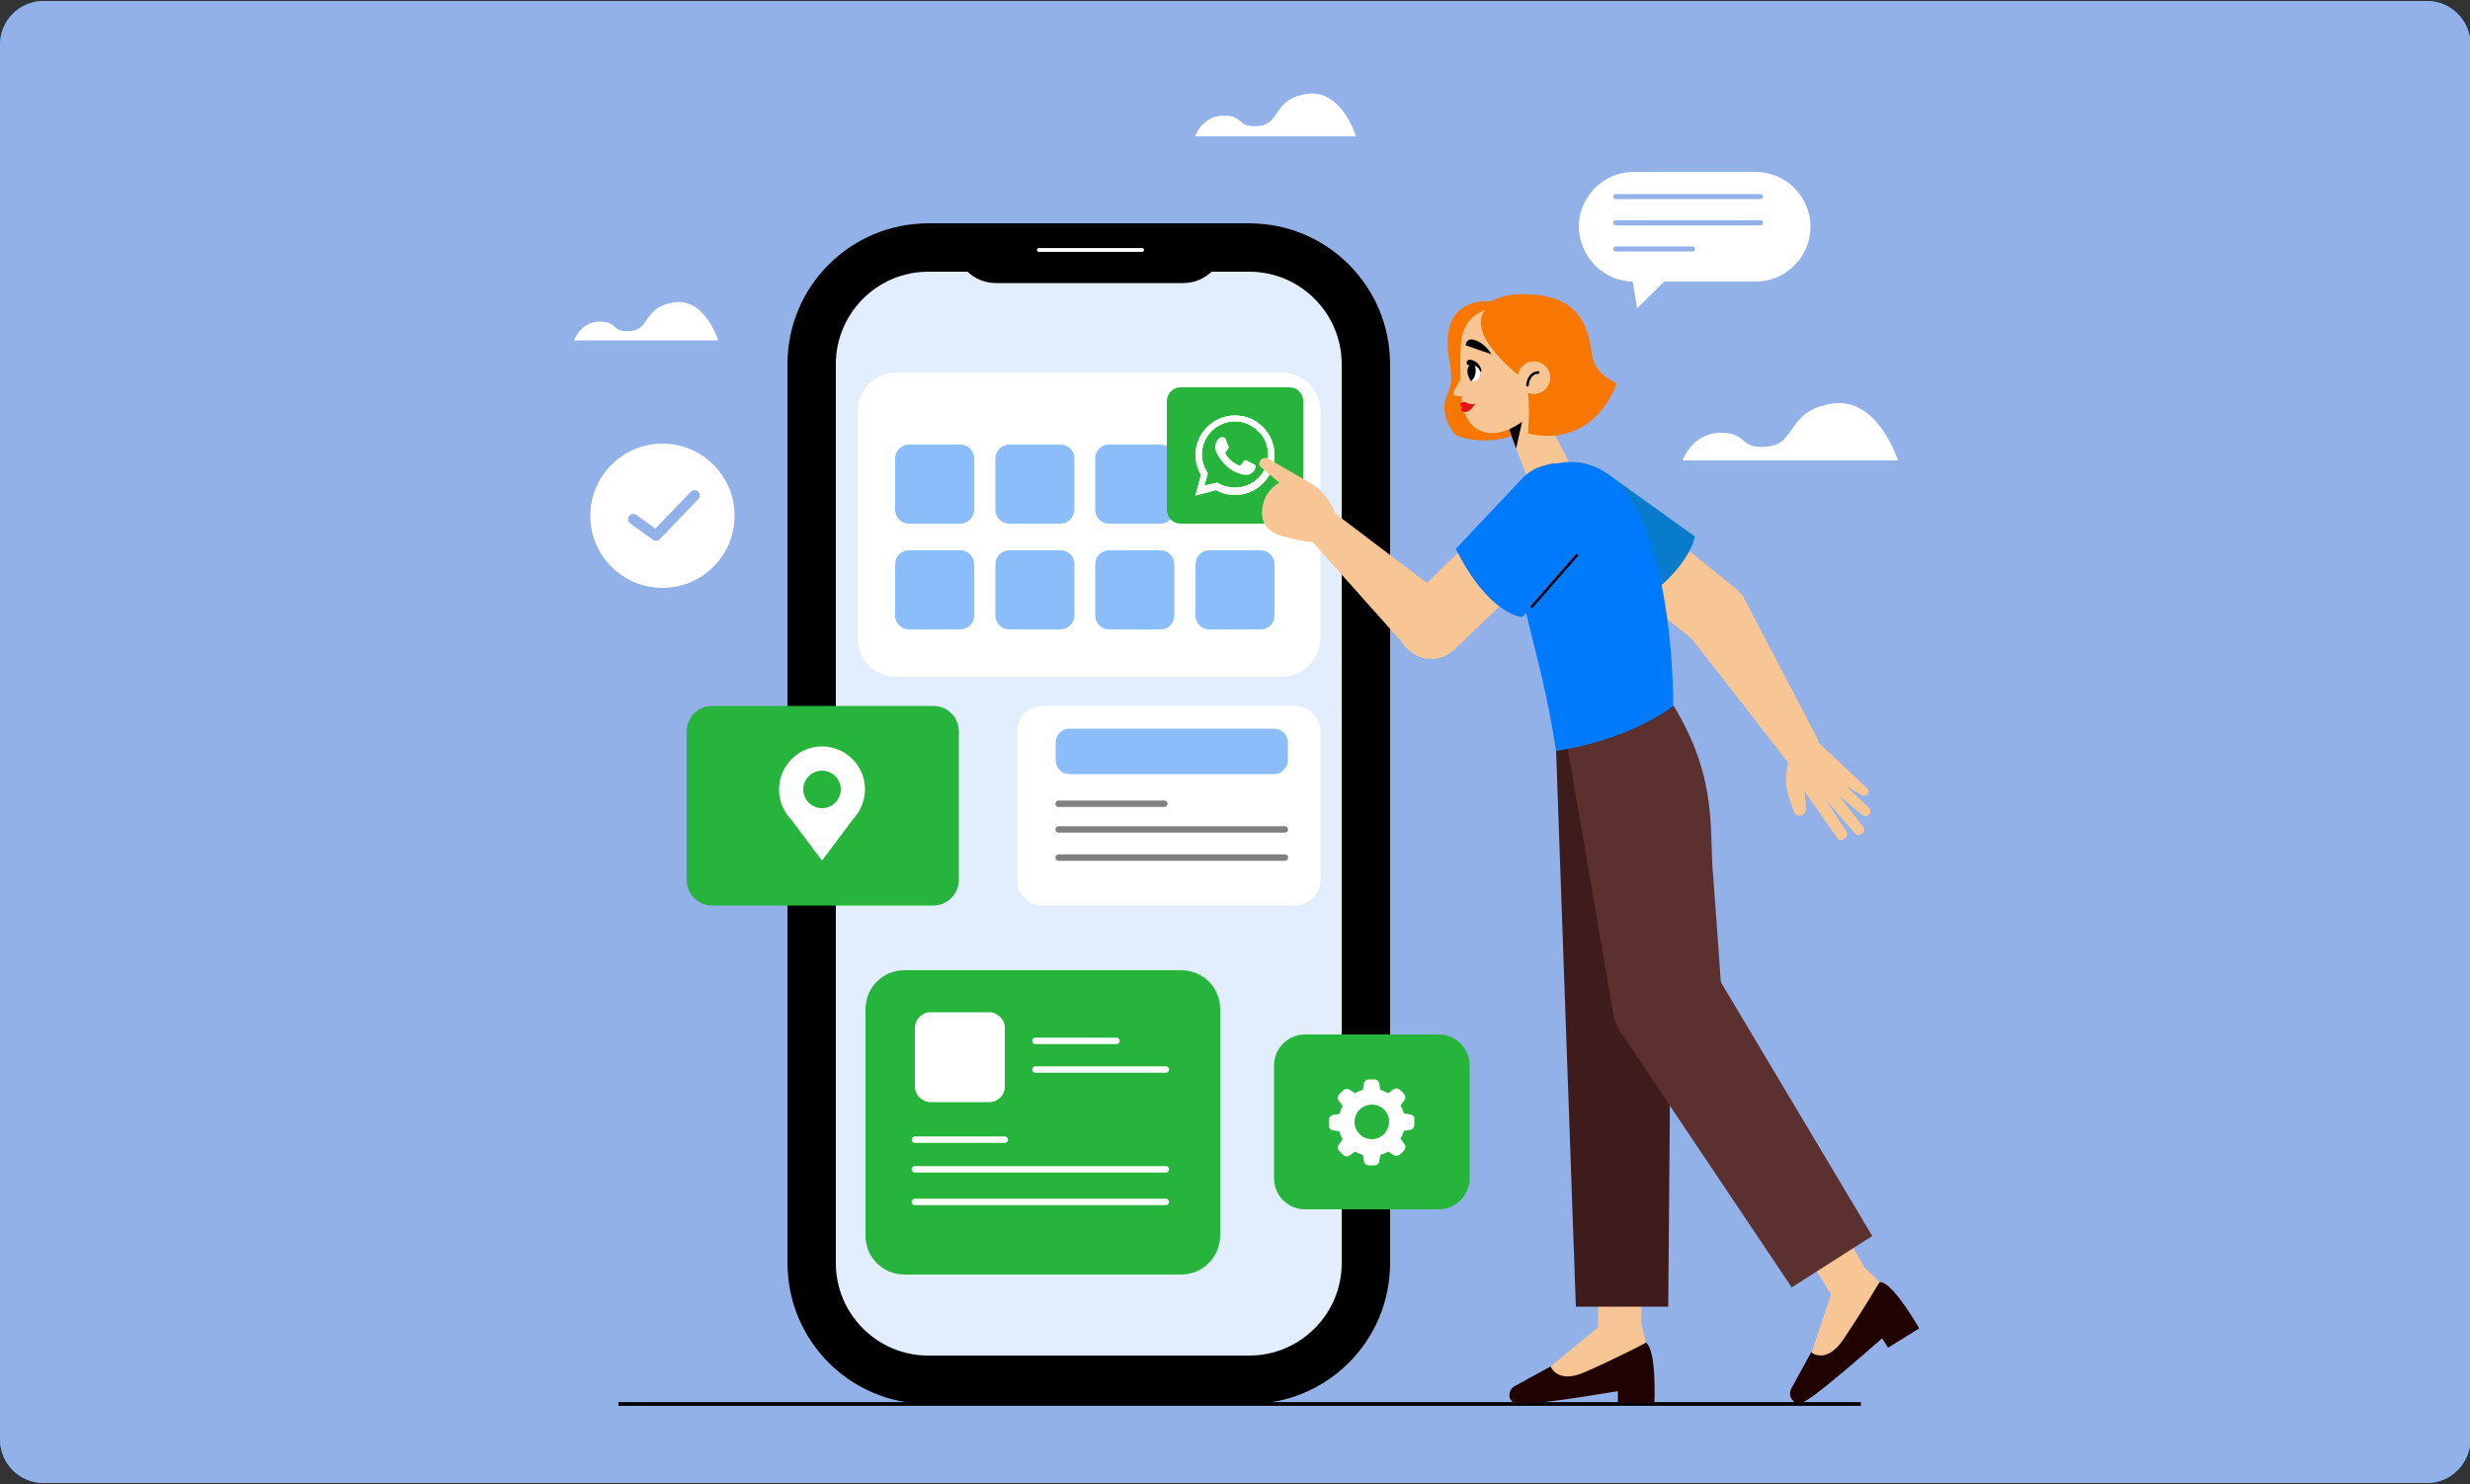
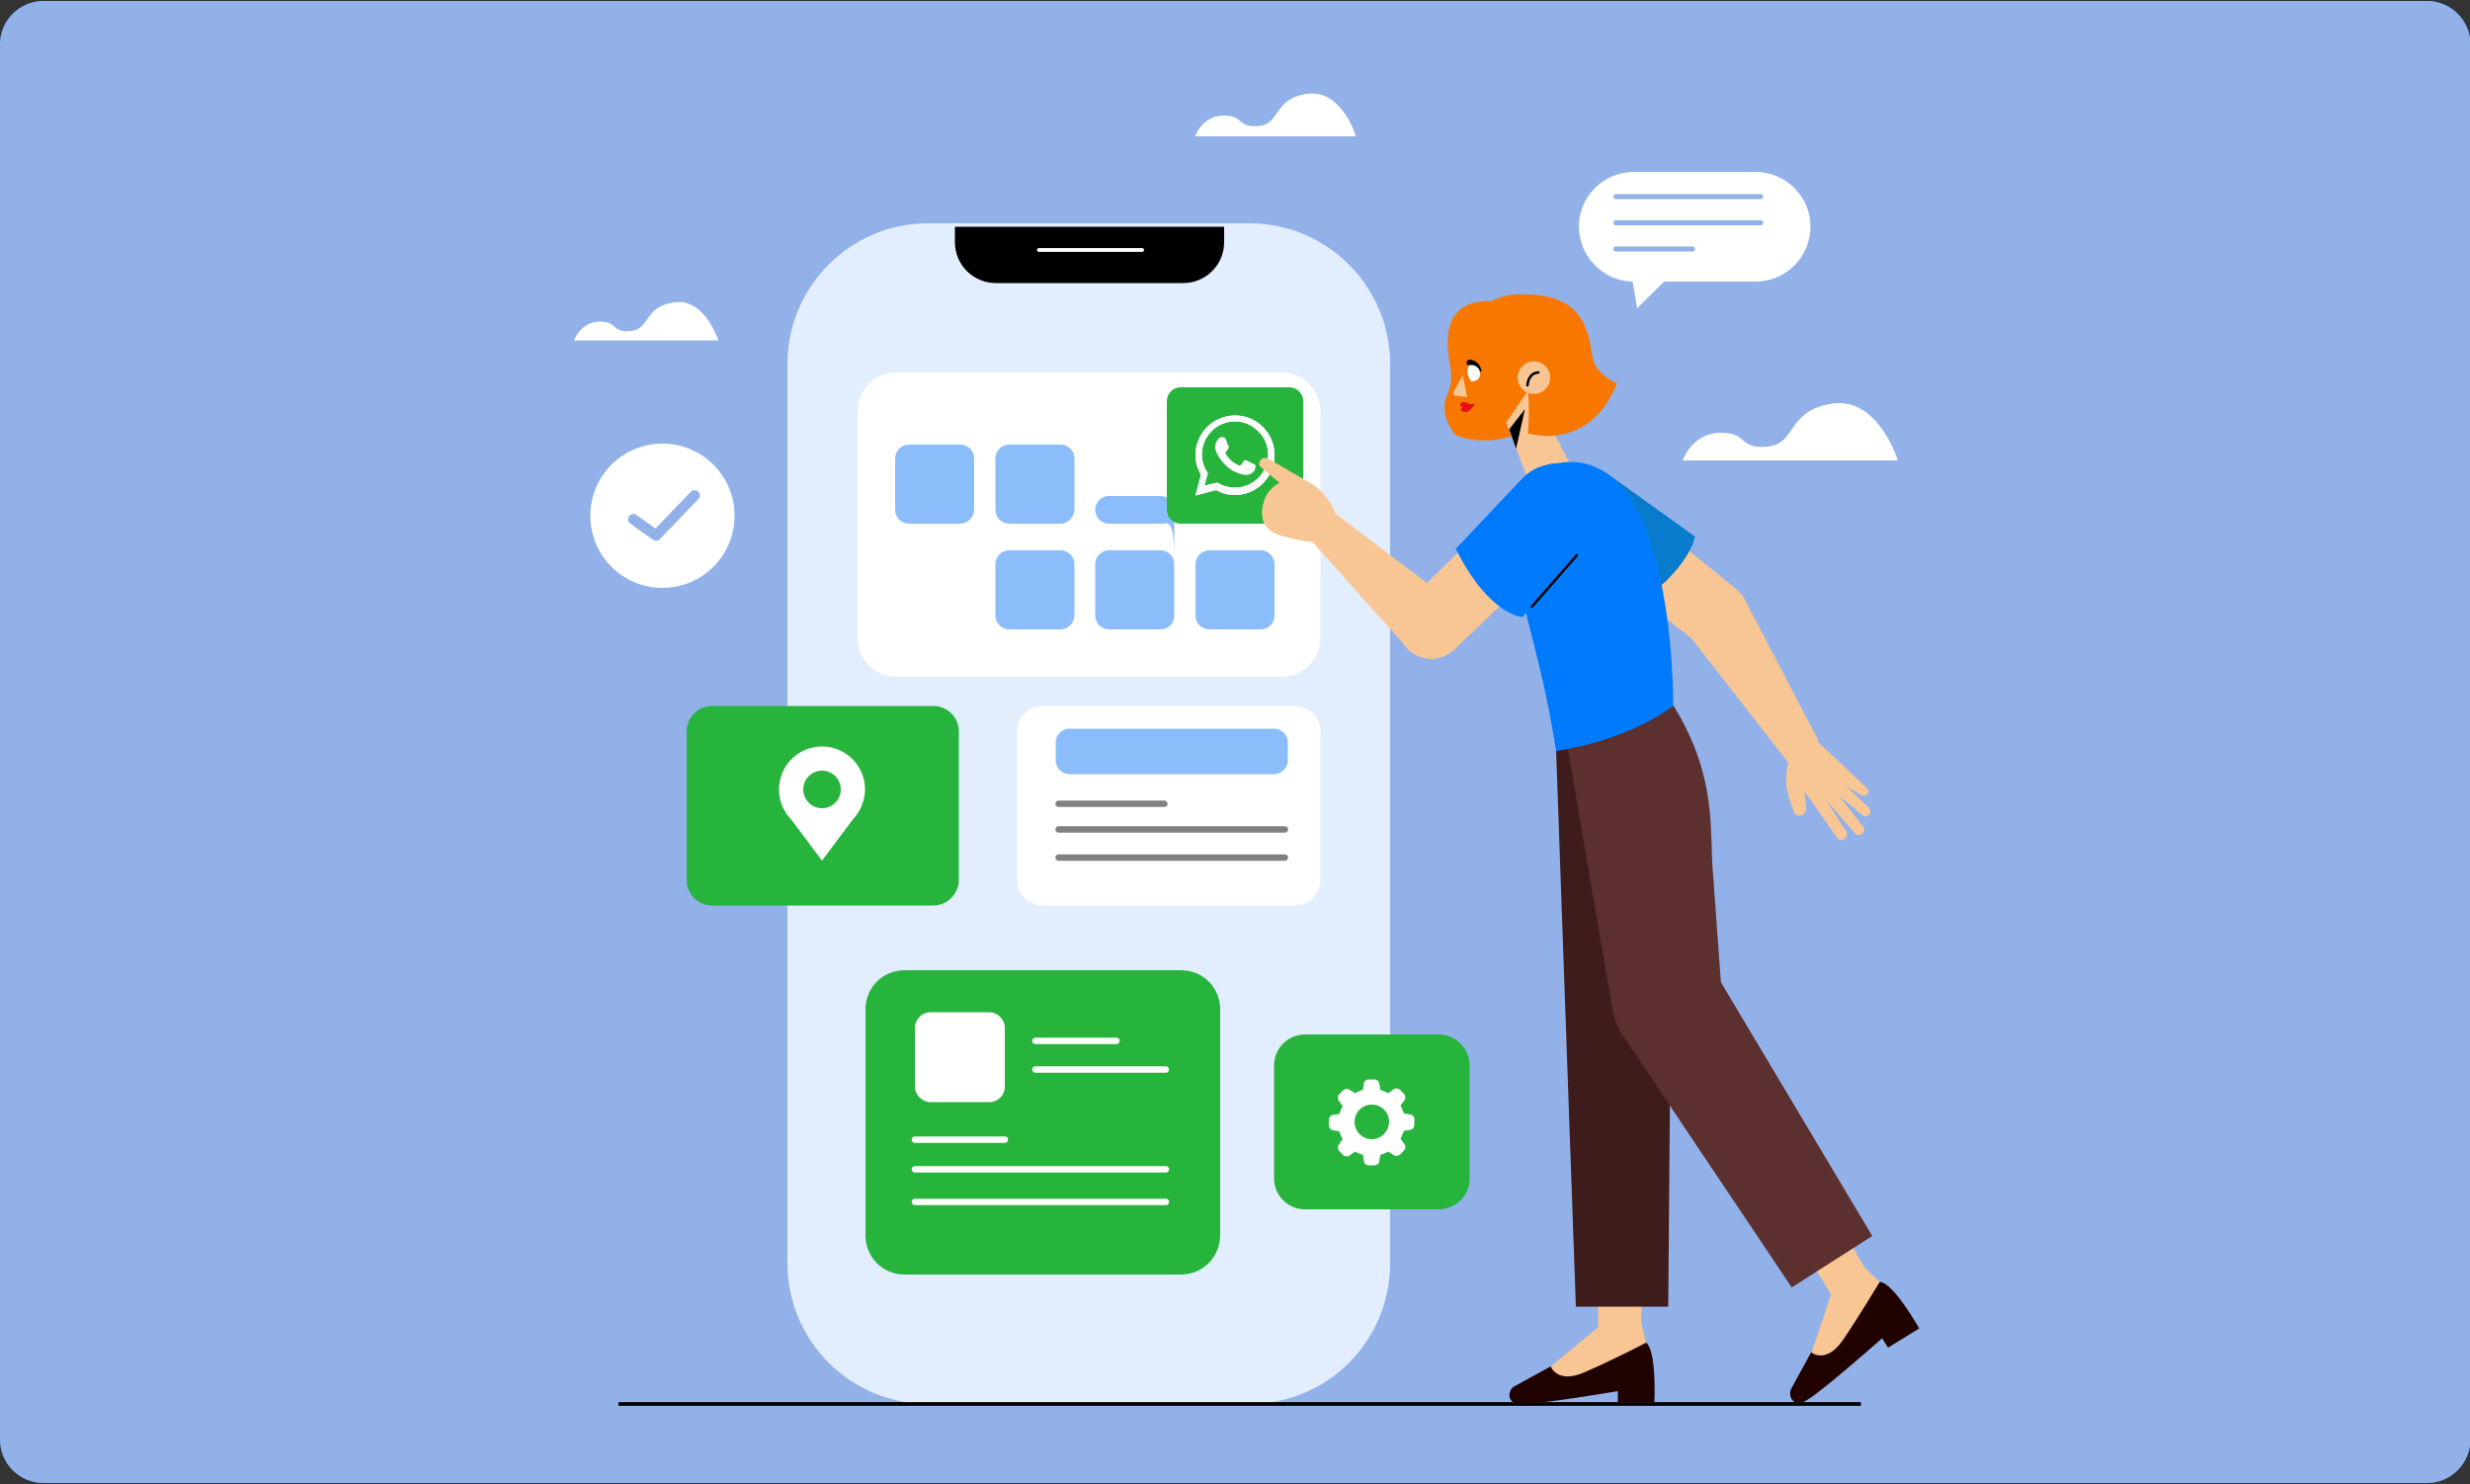
<svg xmlns="http://www.w3.org/2000/svg" xmlns:xlink="http://www.w3.org/1999/xlink" version="1.1" id="Layer_1" x="0px" y="0px" viewBox="0 0 500 300.4" style="enable-background:new 0 0 500 300.4;" xml:space="preserve">
  <rect x="0" y="0" width="500" height="300.4" fill="#333333" stroke="none" />
  <style type="text/css">
	.st0{fill:#0F8FFF;}
	.st1{clip-path:url(#SVGID_3_);}
	.st2{fill:#91B1E8;}
	.st3{fill:#FFFFFF;}
	.st4{fill:#E2EDFD;}
	.st5{fill:#010000;}
	.st6{fill:none;stroke:#FFFFFF;stroke-width:0.764;stroke-linecap:round;stroke-linejoin:round;stroke-miterlimit:10;}
	.st7{fill:#27B43D;}
	.st8{fill:none;stroke:#FFFFFF;stroke-width:1.3;stroke-linecap:round;stroke-linejoin:round;stroke-miterlimit:10;}
	.st9{fill:none;stroke:#91B1E8;stroke-width:2.136;stroke-linecap:round;stroke-linejoin:round;stroke-miterlimit:10;}
	.st10{fill:#8BBDFA;}
	.st11{fill:url(#shape_2_1_);}
	.st12{fill-rule:evenodd;clip-rule:evenodd;fill:#FFFFFF;}
	.st13{fill:none;stroke:#808080;stroke-width:1.3;stroke-linecap:round;stroke-linejoin:round;stroke-miterlimit:10;}
	.st14{fill:none;stroke:#000000;stroke-width:0.75;stroke-miterlimit:10;}
	.st15{fill:none;stroke:#91B1E8;stroke-width:1.019;stroke-linecap:round;stroke-linejoin:round;stroke-miterlimit:10;}
	.st16{fill:#200200;}
	.st17{fill:#F8C694;}
	.st18{fill:#3F1C1C;}
	.st19{fill:#5B302E;}
	.st20{fill:#F77701;}
	.st21{clip-path:url(#XMLID_3_);}
	.st22{fill:#E71115;}
	.st23{fill:none;stroke:#000000;stroke-width:0.511;stroke-linecap:round;stroke-linejoin:round;stroke-miterlimit:10;}
	.st24{fill:#097BCC;}
	.st25{fill:#007AFD;}
</style>
  <g>
    <g>
      <g>
        <g>
          <g>
            <path id="SVGID_1_" class="st0" d="M491.3,300.2H8.8c-4.8,0-8.8-3.9-8.8-8.8V9c0-4.8,3.9-8.8,8.8-8.8h482.5       c4.8,0,8.8,3.9,8.8,8.8v282.5C500,296.3,496.1,300.2,491.3,300.2z" />
          </g>
          <g>
            <g>
              <defs>
                <path id="SVGID_2_" d="M491.3,300.2H8.8c-4.8,0-8.8-3.9-8.8-8.8V9c0-4.8,3.9-8.8,8.8-8.8h482.5c4.8,0,8.8,3.9,8.8,8.8v282.5         C500,296.3,496.1,300.2,491.3,300.2z" />
              </defs>
              <clipPath id="SVGID_3_">
                <use xlink:href="#SVGID_2_" style="overflow:visible;" />
              </clipPath>
              <g class="st1">
                <rect class="st2" width="500.7" height="300.7" />
              </g>
            </g>
          </g>
        </g>
      </g>
    </g>
  </g>
  <g id="Layer_4">
</g>
  <g id="Layer_5">
</g>
  <g id="Layer_10">
</g>
  <g id="Layer_11">
</g>
  <g id="Layer_17">
</g>
  <g id="Layer_18">
</g>
  <g id="Layer_31">
</g>
  <g id="Layer_30">
</g>
  <g id="Layer_29">
</g>
  <g id="Layer_28">
</g>
  <g id="Layer_16">
</g>
  <g id="Layer_27">
</g>
  <g id="Layer_15">
</g>
  <g id="Layer_25">
</g>
  <g id="Layer_24">
</g>
  <g id="Layer_23">
</g>
  <g id="Layer_22">
</g>
  <g id="Layer_21">
</g>
  <g id="Layer_20">
</g>
  <g id="Layer_38">
</g>
  <g id="Layer_37">
</g>
  <g id="Layer_36">
</g>
  <g id="Layer_35">
</g>
  <g id="Layer_34">
</g>
  <g id="Layer_33">
</g>
  <g id="Layer_32">
</g>
  <g id="Layer_14">
</g>
  <g id="Layer_13">
</g>
  <g id="Layer_12">
</g>
  <g id="Layer_9">
</g>
  <g id="Layer_19">
</g>
  <g id="Layer_2">
</g>
  <g id="Layer_8">
</g>
  <g id="Layer_7">
</g>
  <g id="Layer_6">
</g>
  <g id="Layer_42">
</g>
  <g id="Layer_41">
</g>
  <g id="Layer_40">
</g>
  <g>
    <g>
      <path class="st3" d="M340.6,93.2c0,0,1.9-5.5,7.6-5.6c5.7-0.1,3.7,3.4,9.6,2.8c6-0.6,3.8-7.3,13.1-8.7    c9.3-1.4,13.3,11.5,13.3,11.5H340.6z" />
      <path class="st3" d="M241.9,27.6c0,0,1.4-4.1,5.7-4.2c4.3-0.1,2.7,2.5,7.2,2.1c4.5-0.4,2.8-5.5,9.8-6.5c7-1,9.9,8.6,9.9,8.6H241.9    z" />
      <path class="st3" d="M116.2,68.9c0,0,1.3-3.7,5.1-3.8c3.8-0.1,2.4,2.3,6.4,1.9c4-0.4,2.5-4.9,8.8-5.8c6.2-0.9,8.9,7.7,8.9,7.7    H116.2z" />
    </g>
    <g>
      <g>
        <g>
          <path class="st4" d="M252.9,284.2h-65c-15.7,0-28.5-12.7-28.5-28.5v-182c0-15.7,12.7-28.5,28.5-28.5h65      c15.7,0,28.5,12.7,28.5,28.5v182C281.4,271.5,268.7,284.2,252.9,284.2z" />
          <g>
-             <path class="st5" d="M252.9,55c10.3,0,18.7,8.4,18.7,18.7v182c0,10.3-8.4,18.7-18.7,18.7h-65c-10.3,0-18.7-8.4-18.7-18.7v-182       c0-10.3,8.4-18.7,18.7-18.7H252.9 M252.9,45.2h-65c-15.7,0-28.5,12.7-28.5,28.5v182c0,15.7,12.7,28.5,28.5,28.5h65       c15.7,0,28.5-12.7,28.5-28.5v-182C281.4,58,268.7,45.2,252.9,45.2L252.9,45.2z" />
-           </g>
+             </g>
          <g>
            <path class="st5" d="M247.7,45.9h-54.4V49c0,4.6,3.7,8.3,8.3,8.3h37.9c4.6,0,8.3-3.7,8.3-8.3V45.9L247.7,45.9z" />
          </g>
          <line class="st6" x1="210.3" y1="50.6" x2="231.2" y2="50.6" />
        </g>
        <g>
          <g>
            <path class="st7" d="M239.1,258h-56c-4.4,0-7.9-3.5-7.9-7.9v-45.8c0-4.4,3.5-7.9,7.9-7.9h56c4.4,0,7.9,3.5,7.9,7.9V250       C247,254.4,243.5,258,239.1,258z" />
            <g>
              <path class="st3" d="M200.2,223.1h-11.8c-1.7,0-3.2-1.4-3.2-3.2v-11.8c0-1.7,1.4-3.2,3.2-3.2h11.8c1.7,0,3.2,1.4,3.2,3.2V220        C203.4,221.7,202,223.1,200.2,223.1z" />
              <line class="st8" x1="209.6" y1="210.7" x2="226" y2="210.7" />
              <line class="st8" x1="209.6" y1="216.5" x2="236" y2="216.5" />
              <line class="st8" x1="185.2" y1="230.7" x2="203.4" y2="230.7" />
              <line class="st8" x1="185.2" y1="236.7" x2="236" y2="236.7" />
              <line class="st8" x1="185.2" y1="243.3" x2="236" y2="243.3" />
            </g>
          </g>
          <g>
            <circle class="st3" cx="134.1" cy="104.4" r="14.6" />
            <polyline class="st9" points="128.2,105.1 132.8,108.4 140.6,100.3      " />
          </g>
          <g>
            <path class="st7" d="M188.9,183.3h-44.7c-2.9,0-5.2-2.3-5.2-5.2v-30c0-2.9,2.3-5.2,5.2-5.2h44.7c2.9,0,5.2,2.3,5.2,5.2v30       C194.1,180.9,191.8,183.3,188.9,183.3z" />
            <g>
              <path class="st3" d="M175.1,159.8c0-4.8-3.9-8.7-8.7-8.7c-4.8,0-8.7,3.9-8.7,8.7c0,1.6,0.4,3.1,1.2,4.4h0l0,0        c0.3,0.6,0.7,1.1,1.2,1.6l6.3,8.4l6.3-8.4c0.5-0.5,0.8-1,1.2-1.6l0,0h0C174.6,162.9,175.1,161.4,175.1,159.8z M166.4,163.6        c-2.1,0-3.8-1.7-3.8-3.8s1.7-3.8,3.8-3.8c2.1,0,3.8,1.7,3.8,3.8S168.5,163.6,166.4,163.6z" />
            </g>
          </g>
          <g>
            <path class="st3" d="M259.4,137h-77.9c-4.4,0-7.9-3.5-7.9-7.9V83.3c0-4.4,3.5-7.9,7.9-7.9h77.9c4.4,0,7.9,3.5,7.9,7.9v45.8       C267.3,133.4,263.8,137,259.4,137z" />
            <g>
              <g>
                <path class="st10" d="M194.4,106H184c-1.5,0-2.8-1.2-2.8-2.8V92.8c0-1.5,1.2-2.8,2.8-2.8h10.4c1.5,0,2.8,1.2,2.8,2.8v10.4         C197.2,104.7,195.9,106,194.4,106z" />
                <path class="st10" d="M214.7,106h-10.4c-1.5,0-2.8-1.2-2.8-2.8V92.8c0-1.5,1.2-2.8,2.8-2.8h10.4c1.5,0,2.8,1.2,2.8,2.8v10.4         C217.4,104.7,216.2,106,214.7,106z" />
-                 <path class="st10" d="M234.9,106h-10.4c-1.5,0-2.8-1.2-2.8-2.8V92.8c0-1.5,1.2-2.8,2.8-2.8h10.4c1.5,0,2.8,1.2,2.8,2.8v10.4         C237.7,104.7,236.5,106,234.9,106z" />
+                 <path class="st10" d="M234.9,106h-10.4c-1.5,0-2.8-1.2-2.8-2.8c0-1.5,1.2-2.8,2.8-2.8h10.4c1.5,0,2.8,1.2,2.8,2.8v10.4         C237.7,104.7,236.5,106,234.9,106z" />
                <path class="st7" d="M261,106h-22c-1.5,0-2.8-1.2-2.8-2.8v-22c0-1.5,1.2-2.8,2.8-2.8h22c1.5,0,2.8,1.2,2.8,2.8v22         C263.8,104.7,262.6,106,261,106z" />
                <g>
                  <path id="shape_4_23_" class="st3" d="M242,100.3l1.1-4.2c-0.7-1.2-1.1-2.6-1.1-4c0-4.4,3.6-8,8-8c2.1,0,4.2,0.8,5.7,2.4          c1.5,1.5,2.3,3.5,2.3,5.7c0,4.4-3.6,8-8,8c0,0,0,0,0,0h0c-1.3,0-2.7-0.3-3.8-1L242,100.3z M246.4,97.7l0.2,0.1          c1,0.6,2.2,0.9,3.4,0.9h0c3.7,0,6.7-3,6.7-6.7c0-1.8-0.7-3.5-2-4.7c-1.3-1.3-2.9-2-4.7-2c-3.7,0-6.7,3-6.7,6.7          c0,1.3,0.4,2.5,1,3.5l0.2,0.3l-0.7,2.5L246.4,97.7z" />
                  <linearGradient id="shape_2_1_" gradientUnits="userSpaceOnUse" x1="250.03" y1="100.29" x2="250.03" y2="84.11">
                    <stop offset="0" style="stop-color:#F9F9F9" />
                    <stop offset="1" style="stop-color:#FFFFFF" />
                  </linearGradient>
                  <path id="shape_2_23_" class="st11" d="M242,100.3l1.1-4.2c-0.7-1.2-1.1-2.6-1.1-4c0-4.4,3.6-8,8-8c2.1,0,4.2,0.8,5.7,2.4          c1.5,1.5,2.3,3.5,2.3,5.7c0,4.4-3.6,8-8,8c0,0,0,0,0,0h0c-1.3,0-2.7-0.3-3.8-1L242,100.3z M246.4,97.7l0.2,0.1          c1,0.6,2.2,0.9,3.4,0.9h0c3.7,0,6.7-3,6.7-6.7c0-1.8-0.7-3.5-2-4.7c-1.3-1.3-2.9-2-4.7-2c-3.7,0-6.7,3-6.7,6.7          c0,1.3,0.4,2.5,1,3.5l0.2,0.3l-0.7,2.5L246.4,97.7z" />
                  <path id="shape_1_23_" class="st12" d="M248.1,88.8c-0.2-0.3-0.3-0.3-0.5-0.3c-0.1,0-0.3,0-0.4,0c-0.1,0-0.4,0.1-0.5,0.3          c-0.2,0.2-0.7,0.7-0.7,1.7c0,1,0.7,1.9,0.8,2.1c0.1,0.1,1.4,2.2,3.4,3c1.7,0.7,2,0.5,2.4,0.5c0.4,0,1.2-0.5,1.4-1          c0.2-0.5,0.2-0.9,0.1-1c-0.1-0.1-0.2-0.1-0.4-0.2c-0.2-0.1-1.2-0.6-1.4-0.7c-0.2-0.1-0.3-0.1-0.5,0.1          c-0.1,0.2-0.5,0.7-0.6,0.8c-0.1,0.1-0.2,0.2-0.4,0.1c-0.2-0.1-0.8-0.3-1.6-1c-0.6-0.5-1-1.2-1.1-1.4c-0.1-0.2,0-0.3,0.1-0.4          c0.1-0.1,0.2-0.2,0.3-0.4c0.1-0.1,0.1-0.2,0.2-0.3c0.1-0.1,0-0.3,0-0.4C248.6,90.2,248.2,89.2,248.1,88.8z" />
                </g>
              </g>
              <g>
-                 <path class="st10" d="M194.4,127.4H184c-1.5,0-2.8-1.2-2.8-2.8v-10.4c0-1.5,1.2-2.8,2.8-2.8h10.4c1.5,0,2.8,1.2,2.8,2.8v10.4         C197.2,126.2,195.9,127.4,194.4,127.4z" />
                <path class="st10" d="M214.7,127.4h-10.4c-1.5,0-2.8-1.2-2.8-2.8v-10.4c0-1.5,1.2-2.8,2.8-2.8h10.4c1.5,0,2.8,1.2,2.8,2.8         v10.4C217.4,126.2,216.2,127.4,214.7,127.4z" />
                <path class="st10" d="M234.9,127.4h-10.4c-1.5,0-2.8-1.2-2.8-2.8v-10.4c0-1.5,1.2-2.8,2.8-2.8h10.4c1.5,0,2.8,1.2,2.8,2.8         v10.4C237.7,126.2,236.5,127.4,234.9,127.4z" />
                <path class="st10" d="M255.2,127.4h-10.4c-1.5,0-2.8-1.2-2.8-2.8v-10.4c0-1.5,1.2-2.8,2.8-2.8h10.4c1.5,0,2.8,1.2,2.8,2.8         v10.4C258,126.2,256.8,127.4,255.2,127.4z" />
              </g>
            </g>
          </g>
          <g>
            <path class="st3" d="M262.1,183.3h-51c-2.9,0-5.2-2.3-5.2-5.2v-30c0-2.9,2.3-5.2,5.2-5.2h51c2.9,0,5.2,2.3,5.2,5.2v30       C267.3,180.9,265,183.3,262.1,183.3z" />
            <path class="st10" d="M257.9,156.7h-41.4c-1.5,0-2.8-1.2-2.8-2.8v-3.6c0-1.5,1.2-2.8,2.8-2.8h41.4c1.5,0,2.8,1.2,2.8,2.8v3.6       C260.7,155.4,259.4,156.7,257.9,156.7z" />
            <g>
              <line class="st13" x1="214.3" y1="162.7" x2="235.7" y2="162.7" />
              <line class="st13" x1="214.3" y1="167.9" x2="260.1" y2="167.9" />
              <line class="st13" x1="214.3" y1="173.6" x2="260.1" y2="173.6" />
            </g>
          </g>
          <g>
            <path class="st7" d="M291.2,244.8h-27c-3.5,0-6.3-2.8-6.3-6.3v-22.8c0-3.5,2.8-6.3,6.3-6.3h27c3.5,0,6.3,2.8,6.3,6.3v22.8       C297.5,242,294.7,244.8,291.2,244.8z" />
            <path class="st3" d="M285.5,225.6l-1.3-0.2c-0.2-0.6-0.4-1.1-0.7-1.6l0.8-1.1c0.3-0.4,0.2-0.9-0.1-1.3l-0.8-0.8       c-0.3-0.3-0.9-0.4-1.3-0.1l-1.1,0.8c-0.5-0.3-1.1-0.5-1.6-0.7l-0.2-1.3c-0.1-0.5-0.5-0.8-1-0.8h-1.1c-0.5,0-0.9,0.3-1,0.8       l-0.2,1.3c-0.6,0.2-1.1,0.4-1.6,0.7l-1.1-0.7c-0.4-0.3-0.9-0.2-1.3,0.1l-0.8,0.8c-0.3,0.3-0.4,0.9-0.1,1.3l0.8,1.1       c-0.3,0.5-0.5,1.1-0.7,1.6l-1.3,0.2c-0.5,0.1-0.8,0.5-0.8,1v1.1c0,0.5,0.3,0.9,0.8,1l1.3,0.2c0.2,0.6,0.4,1.1,0.7,1.6l-0.8,1.1       c-0.3,0.4-0.2,0.9,0.1,1.3l0.8,0.8c0.3,0.3,0.9,0.4,1.3,0.1l1.1-0.8c0.5,0.3,1.1,0.5,1.6,0.7l0.2,1.3c0.1,0.5,0.5,0.8,1,0.8       h1.1c0.5,0,0.9-0.3,1-0.8l0.2-1.3c0.6-0.2,1.1-0.4,1.6-0.7l1.1,0.7c0.4,0.3,0.9,0.2,1.3-0.1l0.8-0.8c0.3-0.3,0.4-0.9,0.1-1.3       l-0.8-1.1c0.3-0.5,0.5-1.1,0.7-1.6l1.3-0.2c0.5-0.1,0.8-0.5,0.8-1v-1.1C286.4,226.1,286,225.7,285.5,225.6z M277.7,230.6       c-1.9,0-3.5-1.5-3.5-3.5c0-1.9,1.5-3.5,3.5-3.5c1.9,0,3.5,1.5,3.5,3.5c0,0,0,0,0,0C281.1,229.1,279.6,230.6,277.7,230.6z" />
          </g>
        </g>
      </g>
      <line class="st14" x1="125.2" y1="284.2" x2="376.7" y2="284.2" />
    </g>
  </g>
  <g>
    <path class="st3" d="M330.7,57h24.7c6.1,0,11.1-5,11.1-11.1l0,0c0-6.1-5-11.1-11.1-11.1h-24.7c-6.1,0-11.1,5-11.1,11.1l0,0   C319.7,52,324.6,57,330.7,57z" />
    <polygon class="st3" points="339.4,54.5 331.4,62.4 330,54  " />
  </g>
  <line class="st15" x1="327.1" y1="45.1" x2="356.4" y2="45.1" />
  <line class="st15" x1="327.1" y1="50.4" x2="342.6" y2="50.4" />
  <g>
    <line class="st15" x1="327.1" y1="39.8" x2="356.4" y2="39.8" />
  </g>
  <g>
    <g>
      <g>
        <g>
          <g>
            <path class="st16" d="M313.9,276.6l-7.3,4c-0.8,0.4-1.2,1.4-1,2.3c0.2,0.7,0.8,1.3,2.4,1.3c3.6,0.1,19.5-2.6,19.5-2.6v2.3       l7.4,0c0,0,0.5-10.8-1.8-12.2L313.9,276.6z" />
            <path class="st17" d="M323.6,268.6l-9.7,8c0,0,1.3,3.6,6.8,1.2c5.6-2.4,12.5-6,12.5-6l-1-4.2L323.6,268.6z" />
          </g>
          <polygon class="st17" points="332.2,267.6 333.2,238.7 323.5,237.9 323.5,271.8     " />
        </g>
        <polygon class="st18" points="315,152 319,264.5 337.7,264.5 338.7,142.9    " />
      </g>
      <g>
        <path class="st19" d="M317.1,150l9.4,54.8c1.1,6.8,8.1,10.9,14.6,8.7h0c4.8-1.6,7.8-6.3,7.5-11.3l-1.8-24.9     c-0.9-8.4,1.2-19.4-8-34.4L317.1,150z" />
        <g>
          <g>
            <g>
              <path class="st16" d="M366.6,273.8l-4,7.3c-0.4,0.8-0.3,1.8,0.4,2.5c0.5,0.5,1.4,0.7,2.8-0.2c3.1-1.8,15.2-12.5,15.2-12.5        l1.2,1.9l6.3-3.9c0,0-5.3-9.4-8-9.4L366.6,273.8z" />
              <path class="st17" d="M370.7,261.9l-4,11.9c0,0,3,2.4,6.4-2.6s7.4-11.7,7.4-11.7l-3.1-3L370.7,261.9z" />
            </g>
            <polygon class="st17" points="377.4,256.5 362.9,231.5 354.3,235.9 372.3,264.6      " />
          </g>
          <polygon class="st19" points="327.9,208.7 362.7,260.6 379,250.2 345.3,193.7     " />
        </g>
      </g>
    </g>
    <g>
      <path class="st20" d="M301.9,61c0,0-7.7-1-8.7,6.3c-0.8,5.5,1.8,8.1-0.2,12.5c-2,4.4,1.7,8.3,1.7,8.3s9.2,4.3,19.1-4.4L301.9,61z" />
      <polygon class="st17" points="304.9,85.5 309.1,96.5 317.9,94.1 309.8,78.4   " />
      <polygon points="306.9,90.8 308.7,82.8 305.5,86.9   " />
-       <path class="st17" d="M300.9,62.7c0,0-5.2,1.1-5.2,7.7c0,0-0.3,2.5,0.1,9.4c0.2,4.9,2.5,8.3,7.1,7.8c2.2-0.2,4.6-1.6,6.6-3.3    l2.9-3c6.8-8.2-0.3-20.7-10.8-18.8C301.4,62.6,301.2,62.6,300.9,62.7z" />
      <path class="st17" d="M296.1,76l-1.8,3.2c-0.2,0.3-0.1,0.9,0.3,0.9l2.4,0.3L296.1,76z" />
      <path class="st20" d="M308.5,74.1c0.2-1.5,1.2-11.9-6.6-10.6c-1.2,0.2-1.8-1.4-0.8-2.1c2.8-1.7,7.2-2.9,13.6-0.5    c2.6,1,6.2,4.4,6.2,7.8c0,7.2-2.4,10.9-6.6,14.6c-0.2,0.2-0.6,0.1-0.7-0.1l-2.7-5.3c0,0,0,0,0-0.1c-0.3-1-1.8-3-2.2-3.5    C308.5,74.3,308.4,74.2,308.5,74.1z" />
      <path class="st20" d="M303.2,60.9c-9.8,4.5,4.5,15.3,4.5,15.3l0,0l4-8C311.8,68.3,304.9,60.2,303.2,60.9z" />
      <g>
-         <path d="M296.7,69.9l5.2,1.8c0,0-0.9-1.7-2.7-2.6C296.7,67.9,296.7,69.9,296.7,69.9z" />
        <g>
          <g>
            <defs>
              <path id="XMLID_2_" d="M297.8,73.5c0,0,1.7,0.4,1.8,2.1c0.1,1.7-1.8,1.6-1.8,1.6S296.1,75.1,297.8,73.5z" />
            </defs>
            <use xlink:href="#XMLID_2_" style="overflow:visible;fill:#FFFFFF;" />
            <clipPath id="XMLID_3_">
              <use xlink:href="#XMLID_2_" style="overflow:visible;" />
            </clipPath>
-             <path class="st21" d="M298.2,73c0,0,1.4,2.5-0.4,4.2c-1.7,1.7,0,0,0,0l-1-0.1l0-2.8L298.2,73z" />
          </g>
          <g>
            <path d="M297.4,72.8c0.4,0,0.6,0.1,0.9,0.2c0.3,0.1,0.5,0.3,0.8,0.5c0.4,0.4,0.7,1,0.8,1.5c0,0.1-0.1,0.2-0.1,0.2       c-0.1,0-0.2,0-0.2-0.1c-0.2-0.5-0.5-0.8-0.9-1c-0.2-0.1-0.4-0.2-0.6-0.2c-0.2,0-0.5,0-0.6,0c-0.3,0.1-0.6-0.1-0.6-0.4       c-0.1-0.3,0.1-0.6,0.4-0.6C297.3,72.8,297.3,72.8,297.4,72.8L297.4,72.8z" />
          </g>
        </g>
        <path class="st22" d="M296.1,81.4c-0.6,0.1-0.7,0.8-0.1,1c0,0-0.8,0.8,0.4,1s2.2-1.7,2.2-1.7C297.2,82.1,296.9,81.2,296.1,81.4z" />
      </g>
      <path class="st20" d="M309.2,78.5c0.6,4.4,0.1,9.2,0.1,9.2s12.4,4,18-10.1c0,0-3.6-1.4-4.7-4.5c-1.1-3.1,0-13.8-14.5-13.5    C308.1,59.6,308.5,73.6,309.2,78.5z" />
      <g>
        <ellipse transform="matrix(0.992 -0.124 0.124 0.992 -7.09 39.073)" class="st17" cx="310.6" cy="76.5" rx="3.3" ry="3.3" />
        <path class="st23" d="M309.2,78c0,0,0.1-2.5,2.2-2.6" />
      </g>
    </g>
    <g>
      <g>
        <g>
          <path class="st17" d="M330.8,102.5l20.5,16.6c2.9,2.5,3.2,7,0.5,9.8h0c-2.4,2.6-6.5,2.8-9.2,0.5l-22.3-17.7L330.8,102.5z" />
          <path class="st24" d="M343.1,108.6c0,0-0.9,6.6-12.4,14.2L315,111.2c-4.4-3.3-5-9.6-1.4-13.6l0,0c3-3.4,8-4.1,11.8-1.7      L343.1,108.6z" />
        </g>
        <g>
          <g>
            <path class="st17" d="M342.7,129.6l20.4,26.2l5-5.9l-15.2-29.1c-2.5-3.3-7.4-3.7-10.2-0.6l0,0       C340.1,122.9,340.1,127.1,342.7,129.6z" />
          </g>
          <g>
            <path class="st17" d="M361.9,154.7l-0.2,1.3c-0.3,1.8-0.1,3.6,0.4,5.3l1,3c0.2,0.7,1,1,1.7,0.7l0,0c0.6-0.3,0.9-0.9,0.8-1.5       l-0.3-3.3l6.6,9.4c0.3,0.5,1,0.6,1.4,0.2l0.3-0.2c0.3-0.3,0.4-0.8,0.2-1.2l-4.2-6.5l5.9,6.8c0.3,0.4,1,0.5,1.4,0.1l0.2-0.2       c0.3-0.3,0.4-0.9,0.1-1.2l-4.9-6.3l4.7,3.9c0.4,0.4,1.1,0.3,1.4-0.2l0.1-0.1c0.2-0.4,0.1-0.8-0.1-1.1l-4.6-4.4l2.9,1.7       c0.5,0.4,1.3,0.2,1.5-0.5l0,0c0.1-0.3,0-0.7-0.3-0.9L366,148.3l-2.4,2.8C362.7,152.1,362.1,153.4,361.9,154.7z" />
          </g>
        </g>
      </g>
      <path class="st25" d="M315.1,93.8c0,0-8.1-0.8-8.2,13.8c-0.1,14.6,4.5,21.5,8.1,44.4c0,0,13.7-1.7,23.7-9.1    C338.7,142.9,339.3,89.2,315.1,93.8z" />
      <g>
        <g>
          <path class="st17" d="M313.4,113.3l-19.1,18.3c-2.9,2.6-7.3,2.3-9.8-0.7l0,0c-2.2-2.7-1.9-6.8,0.6-9.2l20.3-19.9L313.4,113.3z" />
          <g>
            <path class="st25" d="M308.2,124.9c0,0-6.7-0.2-13.5-13.8l13.4-14.2c3.7-4,10.1-3.9,13.7,0.2l0,0c3,3.4,3.1,8.4,0.3,12       L308.2,124.9z" />
            <line class="st23" x1="310.1" y1="122.8" x2="319.2" y2="112.4" />
          </g>
        </g>
        <g>
          <g>
            <path class="st17" d="M294,121.9l-27.2-20.6l-3.6,5.6l21.5,24.1c2.6,3.1,7.4,3.1,10,0l0,0C297,128.3,296.7,124.2,294,121.9z" />
          </g>
          <g>
            <path class="st17" d="M270.4,107c-1,3.4-4.4,3.3-10.9,1.5c-3.5-1-4.7-3.4-3.7-6.9c1-3.4,4.7-5.4,8.1-4.4       C267.4,98.2,271.4,103.5,270.4,107z" />
            <path class="st17" d="M265.1,97.7l-8.3-4.8c-0.5-0.4-1.3-0.2-1.7,0.3l0,0c-0.3,0.5-0.3,1.1,0.2,1.4l6.5,5.5L265.1,97.7z" />
          </g>
        </g>
      </g>
    </g>
  </g>
</svg>